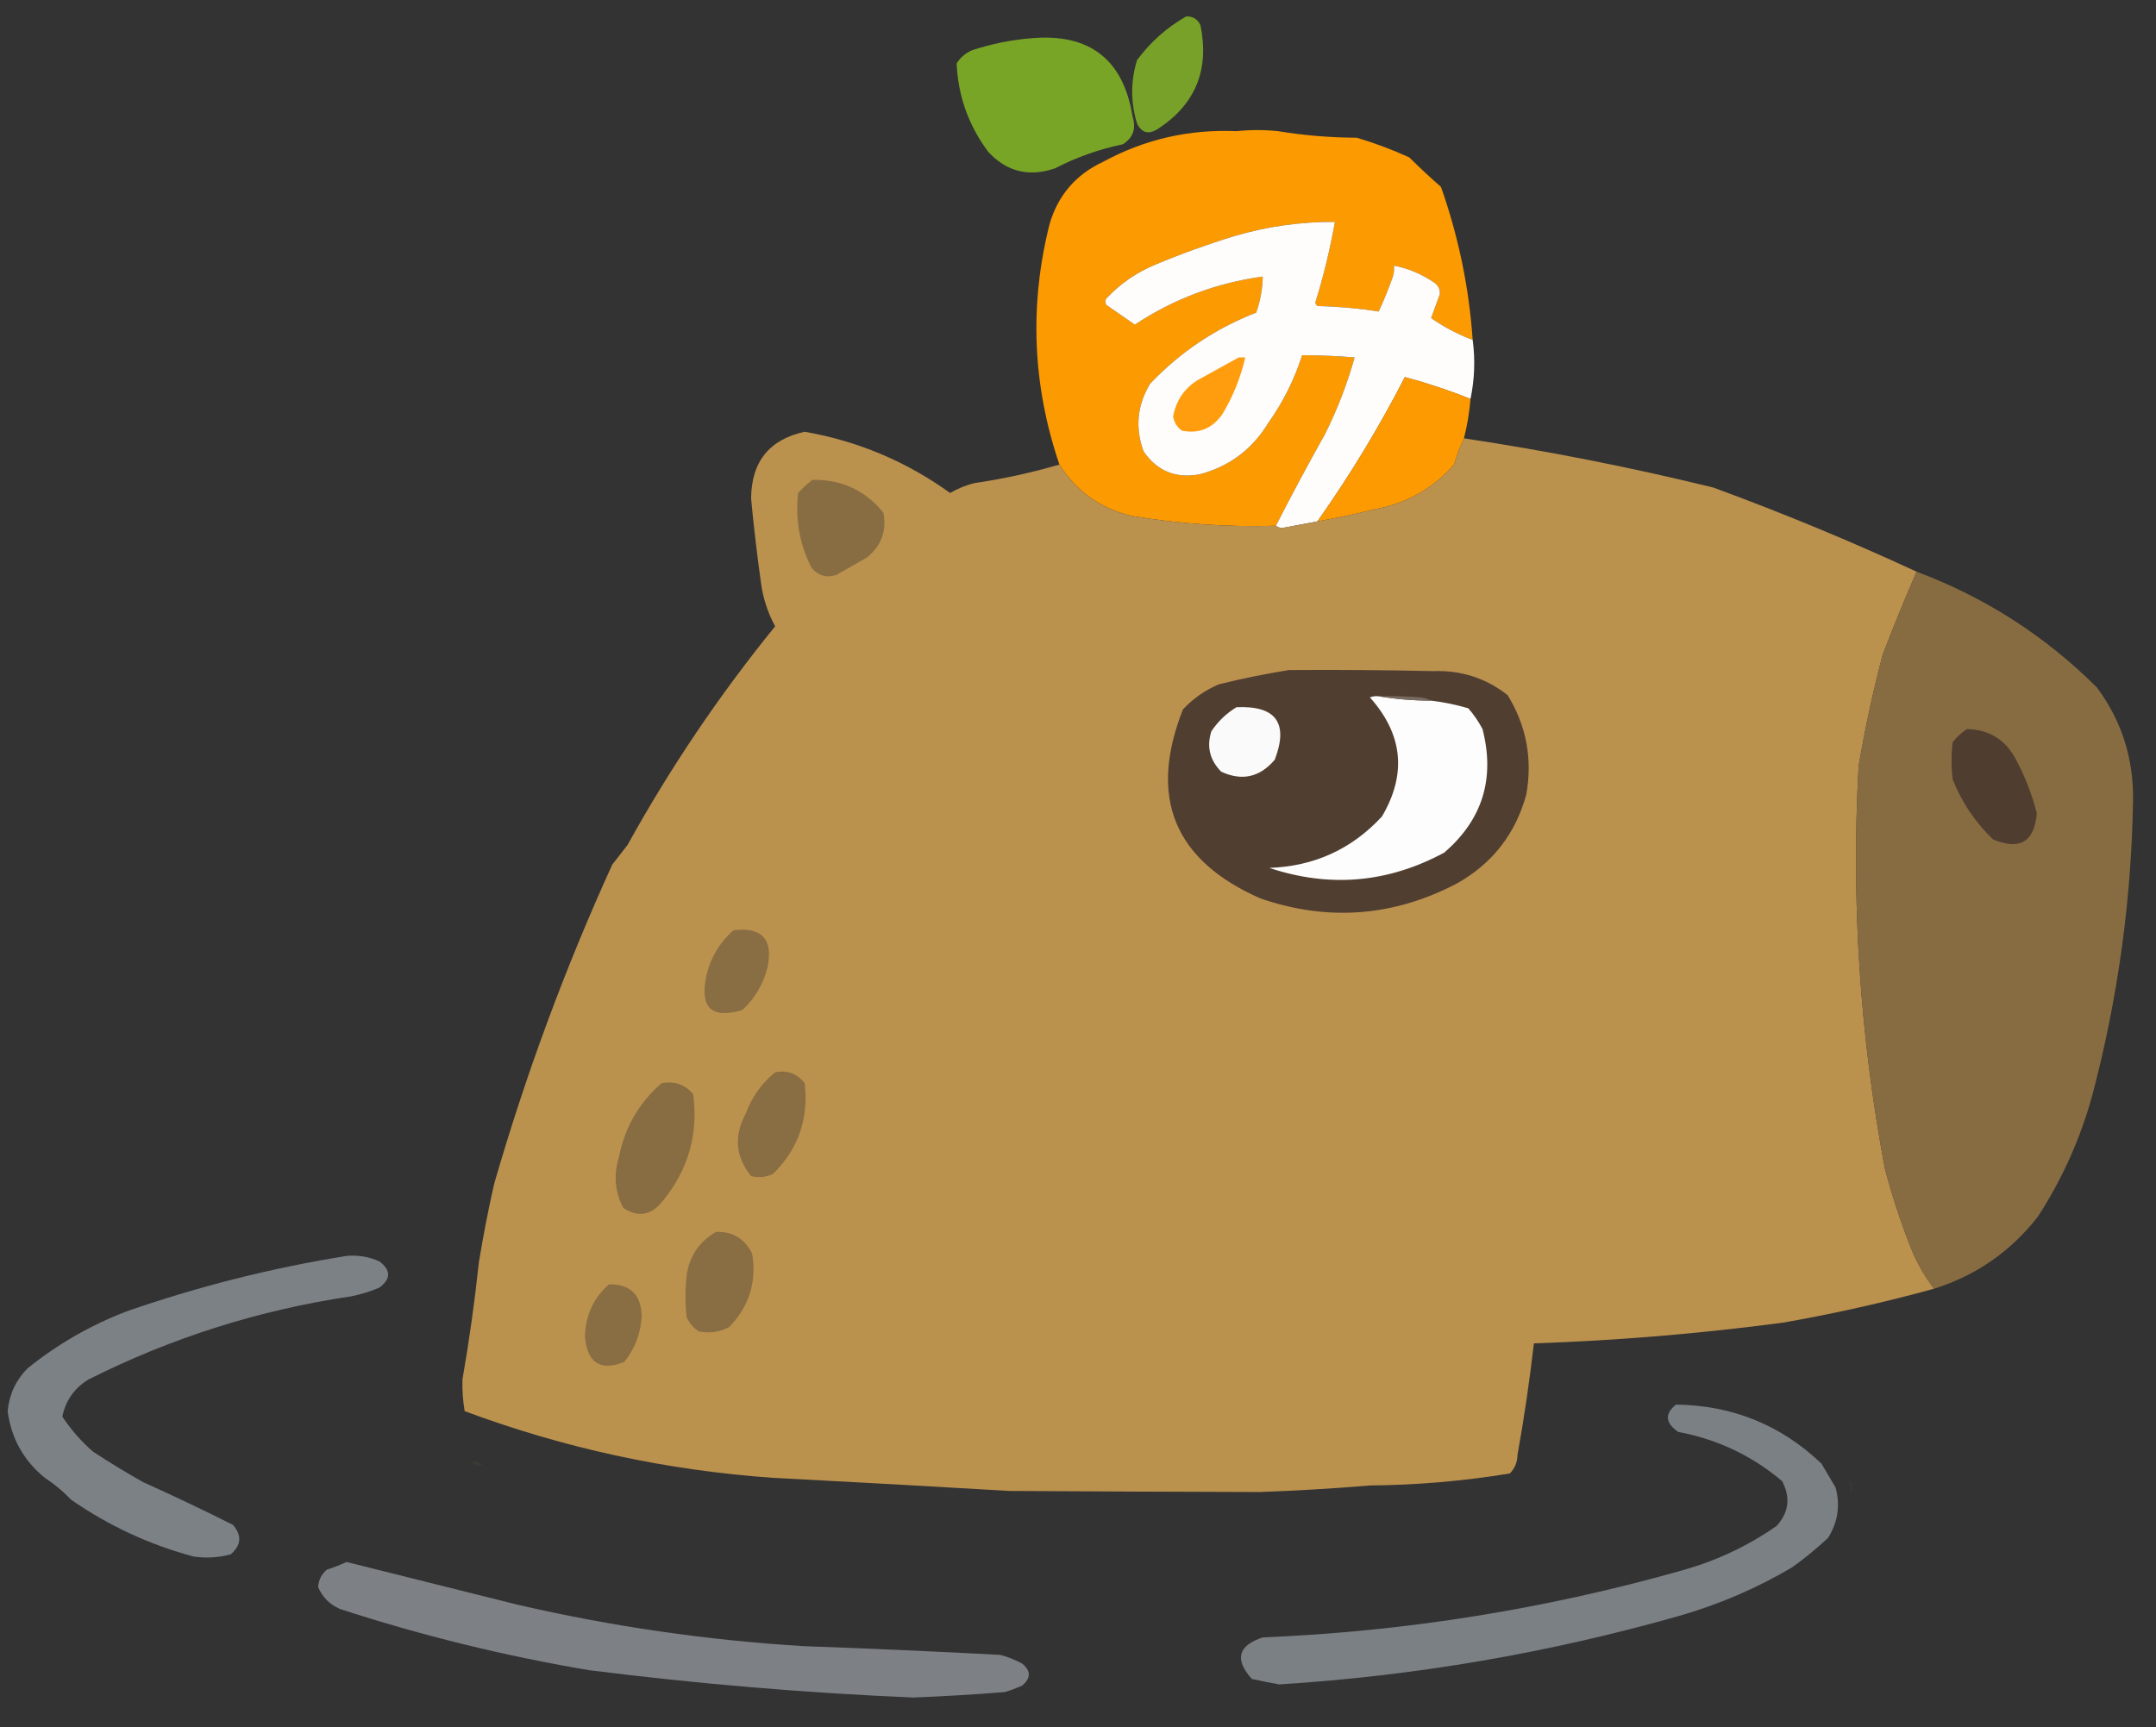
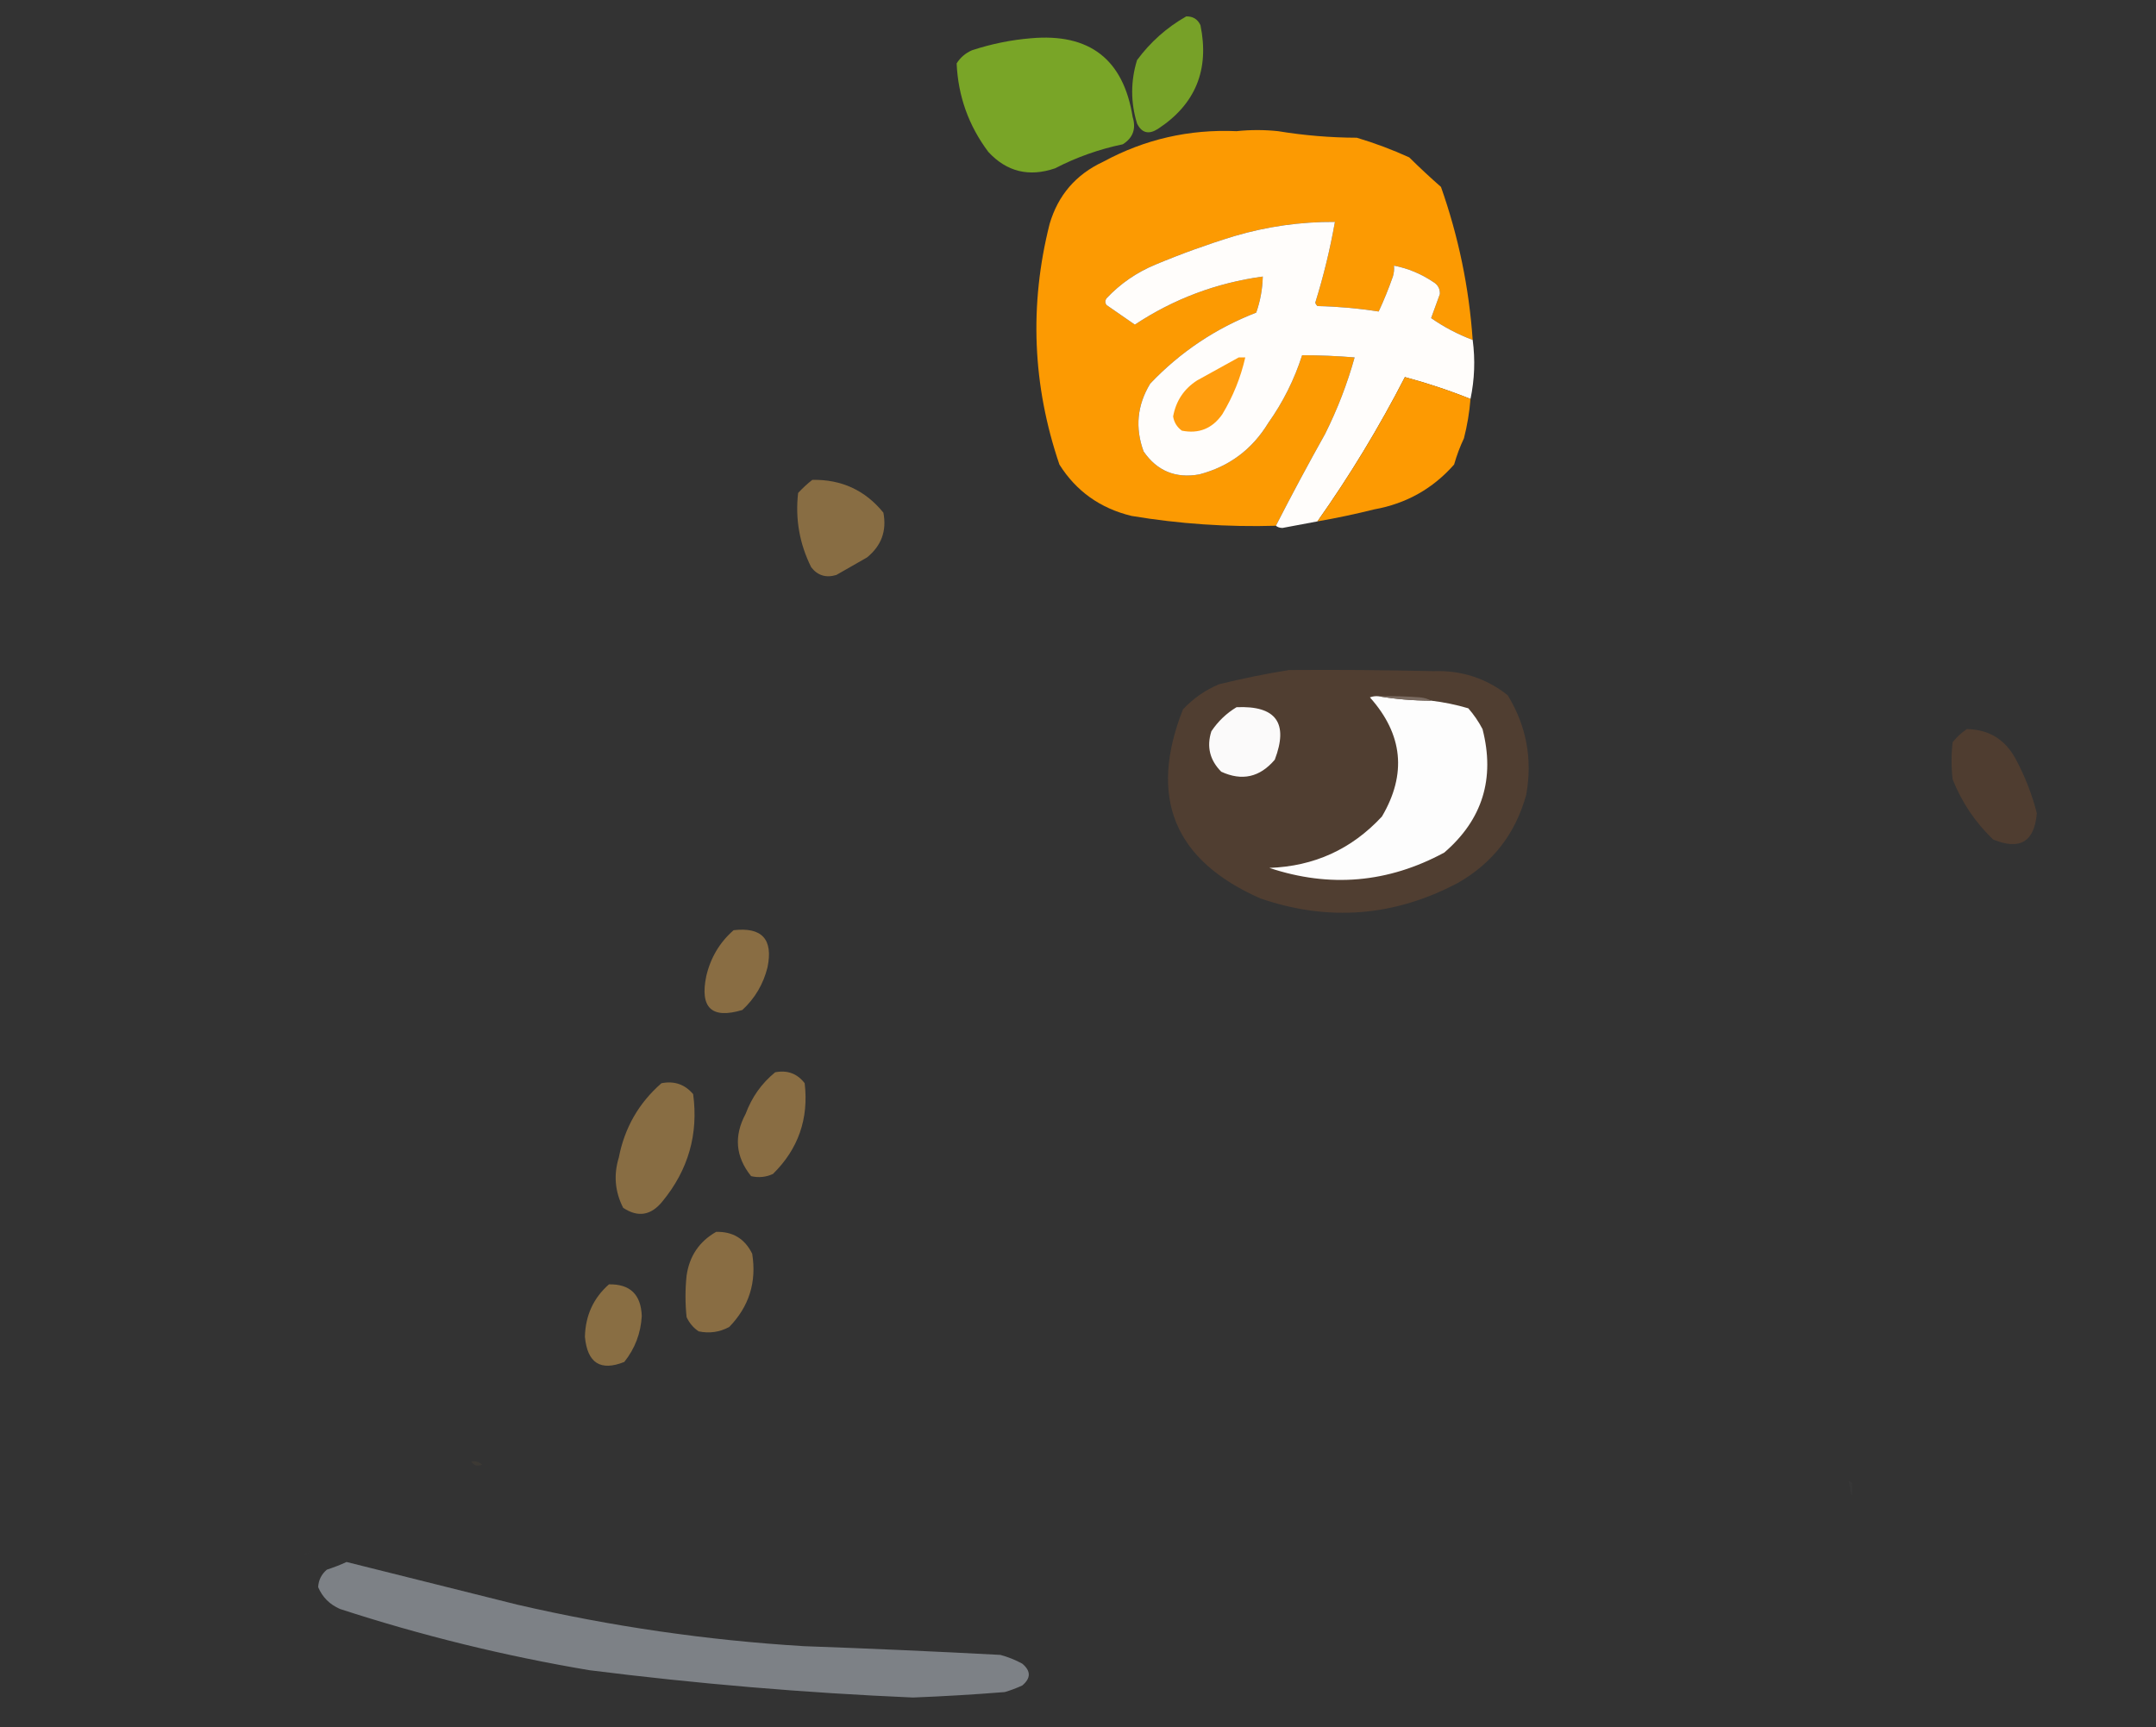
<svg xmlns="http://www.w3.org/2000/svg" version="1.1" width="986px" height="790px" style="shape-rendering:geometricPrecision; text-rendering:geometricPrecision; image-rendering:optimizeQuality; fill-rule:evenodd; clip-rule:evenodd">
  <rect width="100%" height="100%" fill="#333333" stroke="none" />
  <g>
    <path style="opacity:0.928" fill="#7ca927" d="M 542.5,7.5 C 545.561,7.444 547.728,8.778 549,11.5C 553.2,31.934 546.7,47.767 529.5,59C 525.296,61.659 522.129,60.825 520,56.5C 517.035,46.789 517.035,37.122 520,27.5C 526.105,19.226 533.605,12.56 542.5,7.5 Z" />
  </g>
  <g>
    <path style="opacity:0.963" fill="#7ca927" d="M 471.5,17.5 C 498.27,15.116 513.77,27.116 518,53.5C 519.653,58.891 518.153,63.058 513.5,66C 502.672,68.246 492.338,71.913 482.5,77C 470.561,81.071 460.395,78.571 452,69.5C 442.998,57.495 438.165,43.995 437.5,29C 439.193,26.31 441.527,24.31 444.5,23C 453.42,20.074 462.42,18.241 471.5,17.5 Z" />
  </g>
  <g>
    <path style="opacity:0.988" fill="#fe9b02" d="M 673.5,155.5 C 666.645,152.909 660.312,149.575 654.5,145.5C 655.849,141.783 657.182,138.116 658.5,134.5C 658.594,132.088 657.594,130.255 655.5,129C 649.963,125.273 643.963,122.773 637.5,121.5C 637.66,123.199 637.494,124.866 637,126.5C 635.073,132.009 632.906,137.342 630.5,142.5C 621.238,141.04 611.904,140.207 602.5,140C 602.043,139.586 601.709,139.086 601.5,138.5C 605.285,126.361 608.285,114.027 610.5,101.5C 594.851,101.412 579.517,103.579 564.5,108C 552.271,111.743 540.271,116.076 528.5,121C 519.869,124.562 512.369,129.729 506,136.5C 505.333,137.5 505.333,138.5 506,139.5C 510.333,142.5 514.667,145.5 519,148.5C 536.749,136.747 556.249,129.414 577.5,126.5C 577.37,132.182 576.37,137.682 574.5,143C 555.902,150.215 539.735,161.048 526,175.5C 520.047,185.359 519.047,195.693 523,206.5C 529.149,215.445 537.649,218.945 548.5,217C 562.126,213.429 572.626,205.596 580,193.5C 586.765,183.97 591.932,173.637 595.5,162.5C 603.517,162.501 611.517,162.834 619.5,163.5C 616.139,175.563 611.639,187.23 606,198.5C 598.22,212.395 590.72,226.395 583.5,240.5C 561.343,241.146 539.343,239.646 517.5,236C 503.176,232.533 492.176,224.699 484.5,212.5C 472.171,176.235 470.671,139.569 480,102.5C 483.858,89.308 492.024,79.808 504.5,74C 523.48,63.712 543.813,59.045 565.5,60C 571.833,59.333 578.167,59.333 584.5,60C 596.411,61.953 608.411,62.953 620.5,63C 628.739,65.457 636.739,68.457 644.5,72C 649.238,76.686 654.071,81.186 659,85.5C 667.005,108.184 671.838,131.518 673.5,155.5 Z" />
  </g>
  <g>
    <path style="opacity:0.998" fill="#fffdfb" d="M 673.5,155.5 C 674.707,164.536 674.373,173.536 672.5,182.5C 662.792,178.597 652.792,175.264 642.5,172.5C 630.663,195.526 617.33,217.526 602.5,238.5C 597.212,239.495 591.879,240.495 586.5,241.5C 585.274,241.48 584.274,241.147 583.5,240.5C 590.72,226.395 598.22,212.395 606,198.5C 611.639,187.23 616.139,175.563 619.5,163.5C 611.517,162.834 603.517,162.501 595.5,162.5C 591.932,173.637 586.765,183.97 580,193.5C 572.626,205.596 562.126,213.429 548.5,217C 537.649,218.945 529.149,215.445 523,206.5C 519.047,195.693 520.047,185.359 526,175.5C 539.735,161.048 555.902,150.215 574.5,143C 576.37,137.682 577.37,132.182 577.5,126.5C 556.249,129.414 536.749,136.747 519,148.5C 514.667,145.5 510.333,142.5 506,139.5C 505.333,138.5 505.333,137.5 506,136.5C 512.369,129.729 519.869,124.562 528.5,121C 540.271,116.076 552.271,111.743 564.5,108C 579.517,103.579 594.851,101.412 610.5,101.5C 608.285,114.027 605.285,126.361 601.5,138.5C 601.709,139.086 602.043,139.586 602.5,140C 611.904,140.207 621.238,141.04 630.5,142.5C 632.906,137.342 635.073,132.009 637,126.5C 637.494,124.866 637.66,123.199 637.5,121.5C 643.963,122.773 649.963,125.273 655.5,129C 657.594,130.255 658.594,132.088 658.5,134.5C 657.182,138.116 655.849,141.783 654.5,145.5C 660.312,149.575 666.645,152.909 673.5,155.5 Z" />
  </g>
  <g>
    <path style="opacity:1" fill="#ff9d0e" d="M 566.5,163.5 C 567.5,163.5 568.5,163.5 569.5,163.5C 567.412,172.685 563.912,181.351 559,189.5C 554.432,196.037 548.265,198.537 540.5,197C 538.274,195.38 536.94,193.214 536.5,190.5C 537.812,183.363 541.478,177.863 547.5,174C 553.895,170.472 560.229,166.972 566.5,163.5 Z" />
  </g>
  <g>
    <path style="opacity:0.995" fill="#fe9b03" d="M 672.5,182.5 C 672.015,188.59 671.015,194.59 669.5,200.5C 667.711,204.265 666.211,208.265 665,212.5C 655.266,223.546 643.1,230.379 628.5,233C 619.892,235.148 611.225,236.981 602.5,238.5C 617.33,217.526 630.663,195.526 642.5,172.5C 652.792,175.264 662.792,178.597 672.5,182.5 Z" />
  </g>
  <g>
-     <path style="opacity:0.995" fill="#bc924f" d="M 484.5,212.5 C 492.176,224.699 503.176,232.533 517.5,236C 539.343,239.646 561.343,241.146 583.5,240.5C 584.274,241.147 585.274,241.48 586.5,241.5C 591.879,240.495 597.212,239.495 602.5,238.5C 611.225,236.981 619.892,235.148 628.5,233C 643.1,230.379 655.266,223.546 665,212.5C 666.211,208.265 667.711,204.265 669.5,200.5C 707.808,206.261 745.808,213.761 783.5,223C 815.055,234.572 846.055,247.405 876.5,261.5C 871.07,274.032 865.903,286.698 861,299.5C 856.565,316.343 852.898,333.343 850,350.5C 846.561,412.329 850.561,473.662 862,534.5C 865.481,547.793 869.815,560.793 875,573.5C 877.597,579.242 880.763,584.576 884.5,589.5C 861.778,595.763 838.778,600.93 815.5,605C 777.648,610.036 739.648,613.203 701.5,614.5C 699.532,631.573 697.032,648.573 694,665.5C 693.941,668.822 692.774,671.656 690.5,674C 669.238,677.494 647.905,679.327 626.5,679.5C 609.72,680.906 592.886,681.906 576,682.5C 537.845,682.402 499.679,682.235 461.5,682C 425.51,679.867 389.51,677.867 353.5,676C 304.977,672.617 257.977,662.451 212.5,645.5C 211.673,640.542 211.34,635.709 211.5,631C 214.583,613.257 217.083,595.424 219,577.5C 220.948,565.425 223.282,553.425 226,541.5C 240.447,491.49 258.447,442.824 280,395.5C 282.333,392.5 284.667,389.5 287,386.5C 306.564,351.118 329.064,317.785 354.5,286.5C 351.103,280.249 348.936,273.583 348,266.5C 346.2,253.702 344.7,240.869 343.5,228C 343.635,211.214 351.801,201.047 368,197.5C 392.313,201.74 414.479,211.073 434.5,225.5C 437.966,223.511 441.632,222.011 445.5,221C 458.827,219.054 471.827,216.221 484.5,212.5 Z" />
-   </g>
+     </g>
  <g>
    <path style="opacity:1" fill="#886d43" d="M 371.5,219.5 C 384.832,219.252 395.666,224.252 404,234.5C 405.594,242.815 403.094,249.648 396.5,255C 391.833,257.667 387.167,260.333 382.5,263C 377.788,264.443 373.955,263.277 371,259.5C 365.639,248.753 363.639,237.42 365,225.5C 367.063,223.266 369.229,221.266 371.5,219.5 Z" />
  </g>
  <g>
-     <path style="opacity:0.991" fill="#886d43" d="M 876.5,261.5 C 907.897,273.271 935.397,290.938 959,314.5C 970.269,329.716 975.769,346.883 975.5,366C 974.78,411.596 968.613,456.429 957,500.5C 951.56,520.5 943.226,539.166 932,556.5C 919.553,572.458 903.72,583.458 884.5,589.5C 880.763,584.576 877.597,579.242 875,573.5C 869.815,560.793 865.481,547.793 862,534.5C 850.561,473.662 846.561,412.329 850,350.5C 852.898,333.343 856.565,316.343 861,299.5C 865.903,286.698 871.07,274.032 876.5,261.5 Z" />
-   </g>
+     </g>
  <g>
    <path style="opacity:1" fill="#503e31" d="M 589.5,306.5 C 611.503,306.333 633.503,306.5 655.5,307C 668.279,306.544 679.612,310.211 689.5,318C 698.085,332.008 700.918,347.175 698,363.5C 693.077,381.414 682.577,394.914 666.5,404C 637.522,419.287 607.522,421.621 576.5,411C 536.929,393.632 525.096,364.798 541,324.5C 545.671,319.498 551.171,315.665 557.5,313C 568.196,310.361 578.863,308.194 589.5,306.5 Z" />
  </g>
  <g>
    <path style="opacity:1" fill="#fdfdfd" d="M 630.5,318.5 C 638.299,319.817 646.299,320.483 654.5,320.5C 660.249,321.187 665.916,322.353 671.5,324C 674.037,326.906 676.204,330.073 678,333.5C 683.814,356.111 677.98,374.944 660.5,390C 634.83,403.876 608.163,406.209 580.5,397C 600.982,396.29 618.148,388.457 632,373.5C 643.432,354.078 641.599,335.911 626.5,319C 627.793,318.51 629.127,318.343 630.5,318.5 Z" />
  </g>
  <g>
    <path style="opacity:1" fill="#796a60" d="M 630.5,318.5 C 636.842,318.334 643.175,318.5 649.5,319C 651.382,319.198 653.048,319.698 654.5,320.5C 646.299,320.483 638.299,319.817 630.5,318.5 Z" />
  </g>
  <g>
    <path style="opacity:1" fill="#fbfafa" d="M 565.5,323.5 C 583.545,322.702 589.378,330.702 583,347.5C 576.173,355.558 568.007,357.391 558.5,353C 553.251,347.691 551.751,341.524 554,334.5C 557.07,329.927 560.904,326.261 565.5,323.5 Z" />
  </g>
  <g>
    <path style="opacity:1" fill="#4f3d30" d="M 899.5,333.5 C 909.714,333.695 917.214,338.362 922,347.5C 926.167,355.326 929.334,363.492 931.5,372C 930.403,385.079 923.736,389.079 911.5,384C 903.345,376.177 897.178,367.01 893,356.5C 892.333,350.833 892.333,345.167 893,339.5C 894.872,337.153 897.039,335.153 899.5,333.5 Z" />
  </g>
  <g>
    <path style="opacity:1" fill="#896d43" d="M 335.5,425.5 C 348.491,423.992 353.658,429.659 351,442.5C 349.084,450.171 345.25,456.671 339.5,462C 325.491,466.223 319.991,461.056 323,446.5C 324.969,438.066 329.136,431.066 335.5,425.5 Z" />
  </g>
  <g>
    <path style="opacity:1" fill="#896d43" d="M 354.5,490.5 C 360.114,489.414 364.614,491.08 368,495.5C 369.915,511.759 365.081,525.592 353.5,537C 350.298,538.483 346.964,538.817 343.5,538C 336.382,529.143 335.548,519.643 341,509.5C 343.843,501.849 348.343,495.516 354.5,490.5 Z" />
  </g>
  <g>
    <path style="opacity:1" fill="#886d43" d="M 302.5,495.5 C 308.386,494.343 313.219,496.01 317,500.5C 319.466,518.78 314.799,535.113 303,549.5C 297.774,556.006 291.774,557.006 285,552.5C 281.229,545.117 280.562,537.45 283,529.5C 285.642,515.874 292.142,504.541 302.5,495.5 Z" />
  </g>
  <g>
    <path style="opacity:1" fill="#896d43" d="M 327.5,563.5 C 335.132,563.296 340.632,566.629 344,573.5C 346.088,586.474 342.588,597.641 333.5,607C 329.106,609.374 324.44,610.041 319.5,609C 317.094,607.378 315.261,605.211 314,602.5C 313.333,596.167 313.333,589.833 314,583.5C 315.288,574.569 319.788,567.902 327.5,563.5 Z" />
  </g>
  <g>
-     <path style="opacity:0.927" fill="#82878c" d="M 158.5,574.5 C 163.742,574.023 168.742,574.856 173.5,577C 178.833,581 178.833,585 173.5,589C 169.317,590.796 164.984,592.129 160.5,593C 118.413,599.252 78.413,611.919 40.5,631C 34.034,634.935 30.034,640.601 28.5,648C 32.408,653.914 37.075,659.247 42.5,664C 50,668.918 57.667,673.584 65.5,678C 79.33,684.218 92.997,690.718 106.5,697.5C 110.705,702.316 110.372,706.816 105.5,711C 99.92,712.517 94.253,712.851 88.5,712C 68.28,706.555 49.613,697.888 32.5,686C 28.869,682.19 24.869,678.857 20.5,676C 10.797,668.096 5.131,657.929 3.5,645.5C 4.216,637.905 7.216,631.405 12.5,626C 26.06,615.046 41.06,606.38 57.5,600C 90.518,588.496 124.185,579.996 158.5,574.5 Z" />
-   </g>
+     </g>
  <g>
    <path style="opacity:1" fill="#896e43" d="M 278.5,587.5 C 288.158,587.322 293.158,592.155 293.5,602C 293.053,609.886 290.386,616.886 285.5,623C 274.622,627.337 268.622,623.504 267.5,611.5C 267.737,601.732 271.404,593.732 278.5,587.5 Z" />
  </g>
  <g>
-     <path style="opacity:0.909" fill="#82878c" d="M 766.5,642.5 C 792.311,642.832 814.478,651.832 833,669.5C 835.167,673.167 837.333,676.833 839.5,680.5C 841.653,688.745 840.486,696.412 836,703.5C 830.791,708.378 825.291,712.878 819.5,717C 803.474,726.458 786.474,733.791 768.5,739C 708.483,756.098 647.316,766.598 585,770.5C 580.82,769.747 576.653,768.913 572.5,768C 564.489,759.058 566.156,752.724 577.5,749C 643.093,746.297 707.426,735.964 770.5,718C 785.67,713.619 799.67,706.953 812.5,698C 818.104,691.803 818.937,684.969 815,677.5C 801.225,665.864 785.391,658.364 767.5,655C 761.556,650.882 761.223,646.715 766.5,642.5 Z" />
-   </g>
+     </g>
  <g>
    <path style="opacity:0.004" fill="#bc934f" d="M 215.5,668.5 C 214.833,667.167 214.833,667.167 215.5,668.5 Z" />
  </g>
  <g>
    <path style="opacity:0.072" fill="#bc934f" d="M 215.5,668.5 C 217.429,668.231 219.095,668.731 220.5,670C 218.326,670.877 216.659,670.377 215.5,668.5 Z" />
  </g>
  <g>
    <path style="opacity:0.055" fill="#82878c" d="M 845.5,677.5 C 846.117,677.611 846.617,677.944 847,678.5C 847.273,686.094 846.773,685.761 845.5,677.5 Z" />
  </g>
  <g>
    <path style="opacity:0.012" fill="#82878c" d="M 140.5,710.5 C 140.897,709.475 141.563,709.308 142.5,710C 141.906,710.464 141.239,710.631 140.5,710.5 Z" />
  </g>
  <g>
    <path style="opacity:0.01" fill="#82878c" d="M 140.5,710.5 C 140.103,711.525 139.437,711.692 138.5,711C 139.094,710.536 139.761,710.369 140.5,710.5 Z" />
  </g>
  <g>
    <path style="opacity:0.004" fill="#82878c" d="M 840.5,710.5 C 841.833,711.167 841.833,711.167 840.5,710.5 Z" />
  </g>
  <g>
-     <path style="opacity:0.004" fill="#82878c" d="M 133.5,713.5 C 134.833,714.167 134.833,714.167 133.5,713.5 Z" />
-   </g>
+     </g>
  <g>
    <path style="opacity:0.928" fill="#82878c" d="M 158.5,714.5 C 184.475,720.994 210.475,727.494 236.5,734C 279.636,743.978 323.303,750.311 367.5,753C 397.518,754.076 427.518,755.409 457.5,757C 460.993,757.942 464.326,759.275 467.5,761C 471.5,764.333 471.5,767.667 467.5,771C 464.911,772.197 462.244,773.197 459.5,774C 445.524,775.122 431.524,775.955 417.5,776.5C 367.989,774.368 318.655,770.202 269.5,764C 230.78,757.486 192.78,748.153 155.5,736C 150.785,733.951 147.451,730.618 145.5,726C 145.696,722.733 147.03,720.066 149.5,718C 152.662,716.973 155.662,715.806 158.5,714.5 Z" />
  </g>
</svg>